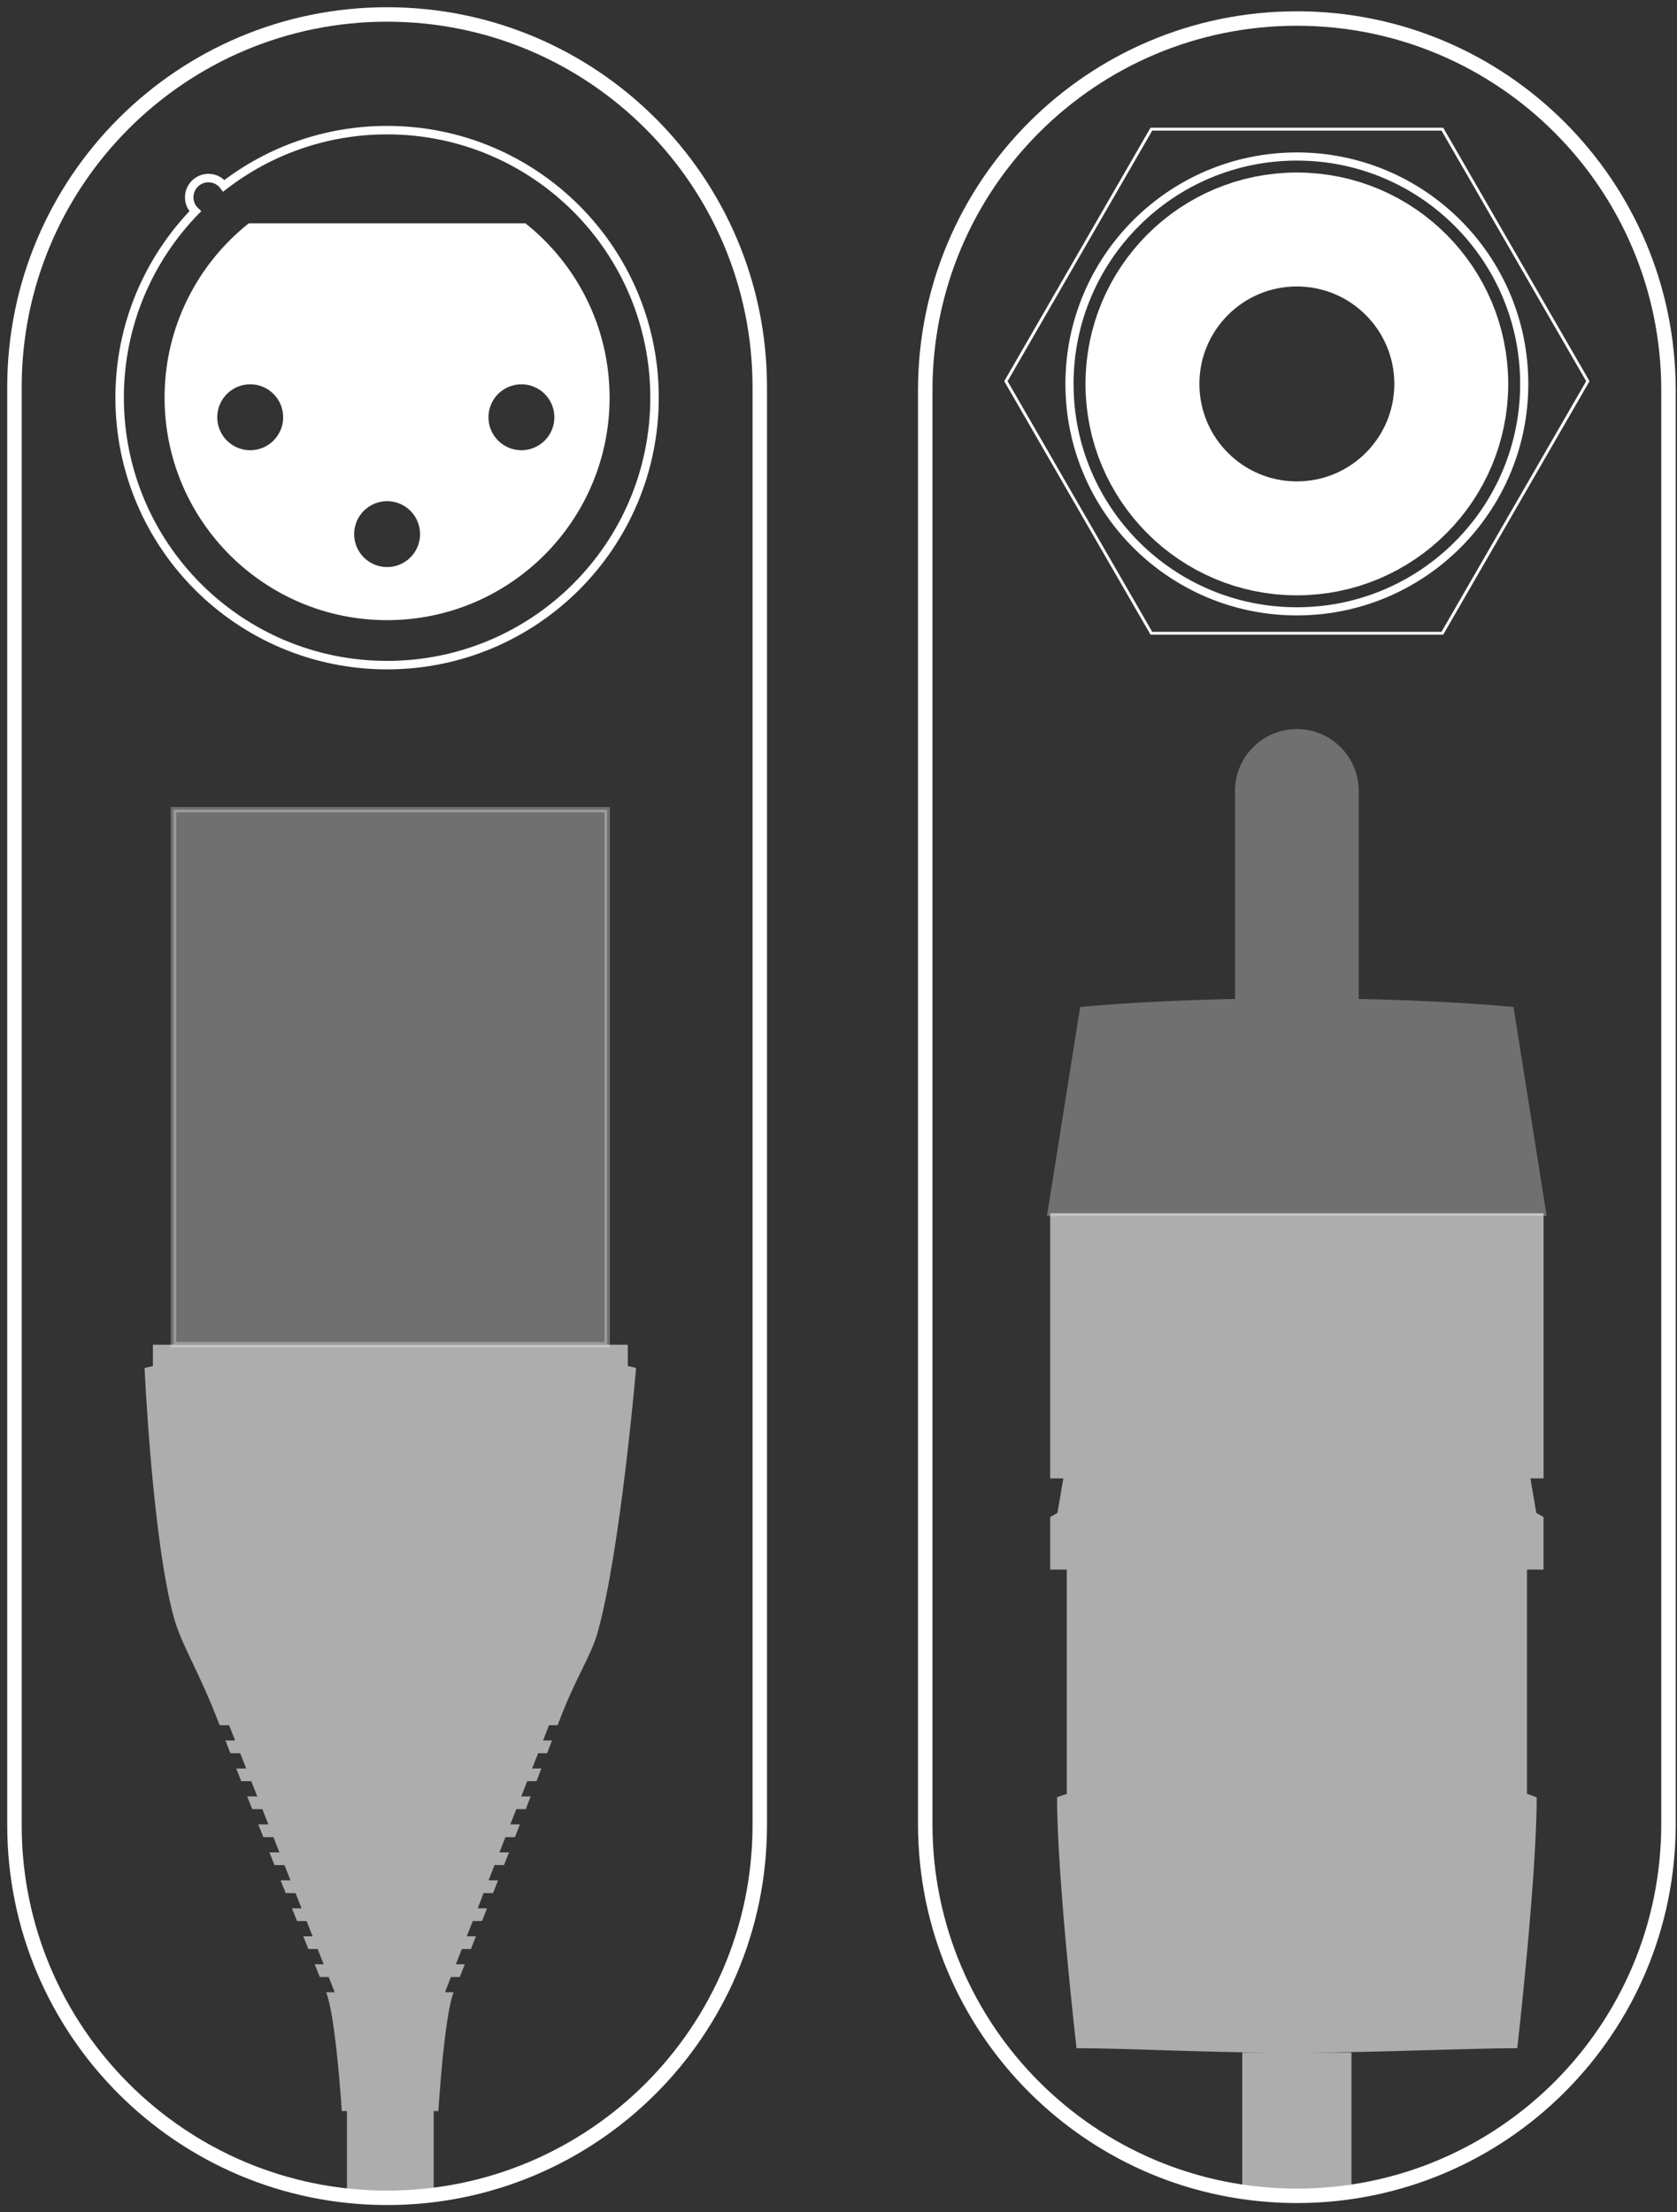
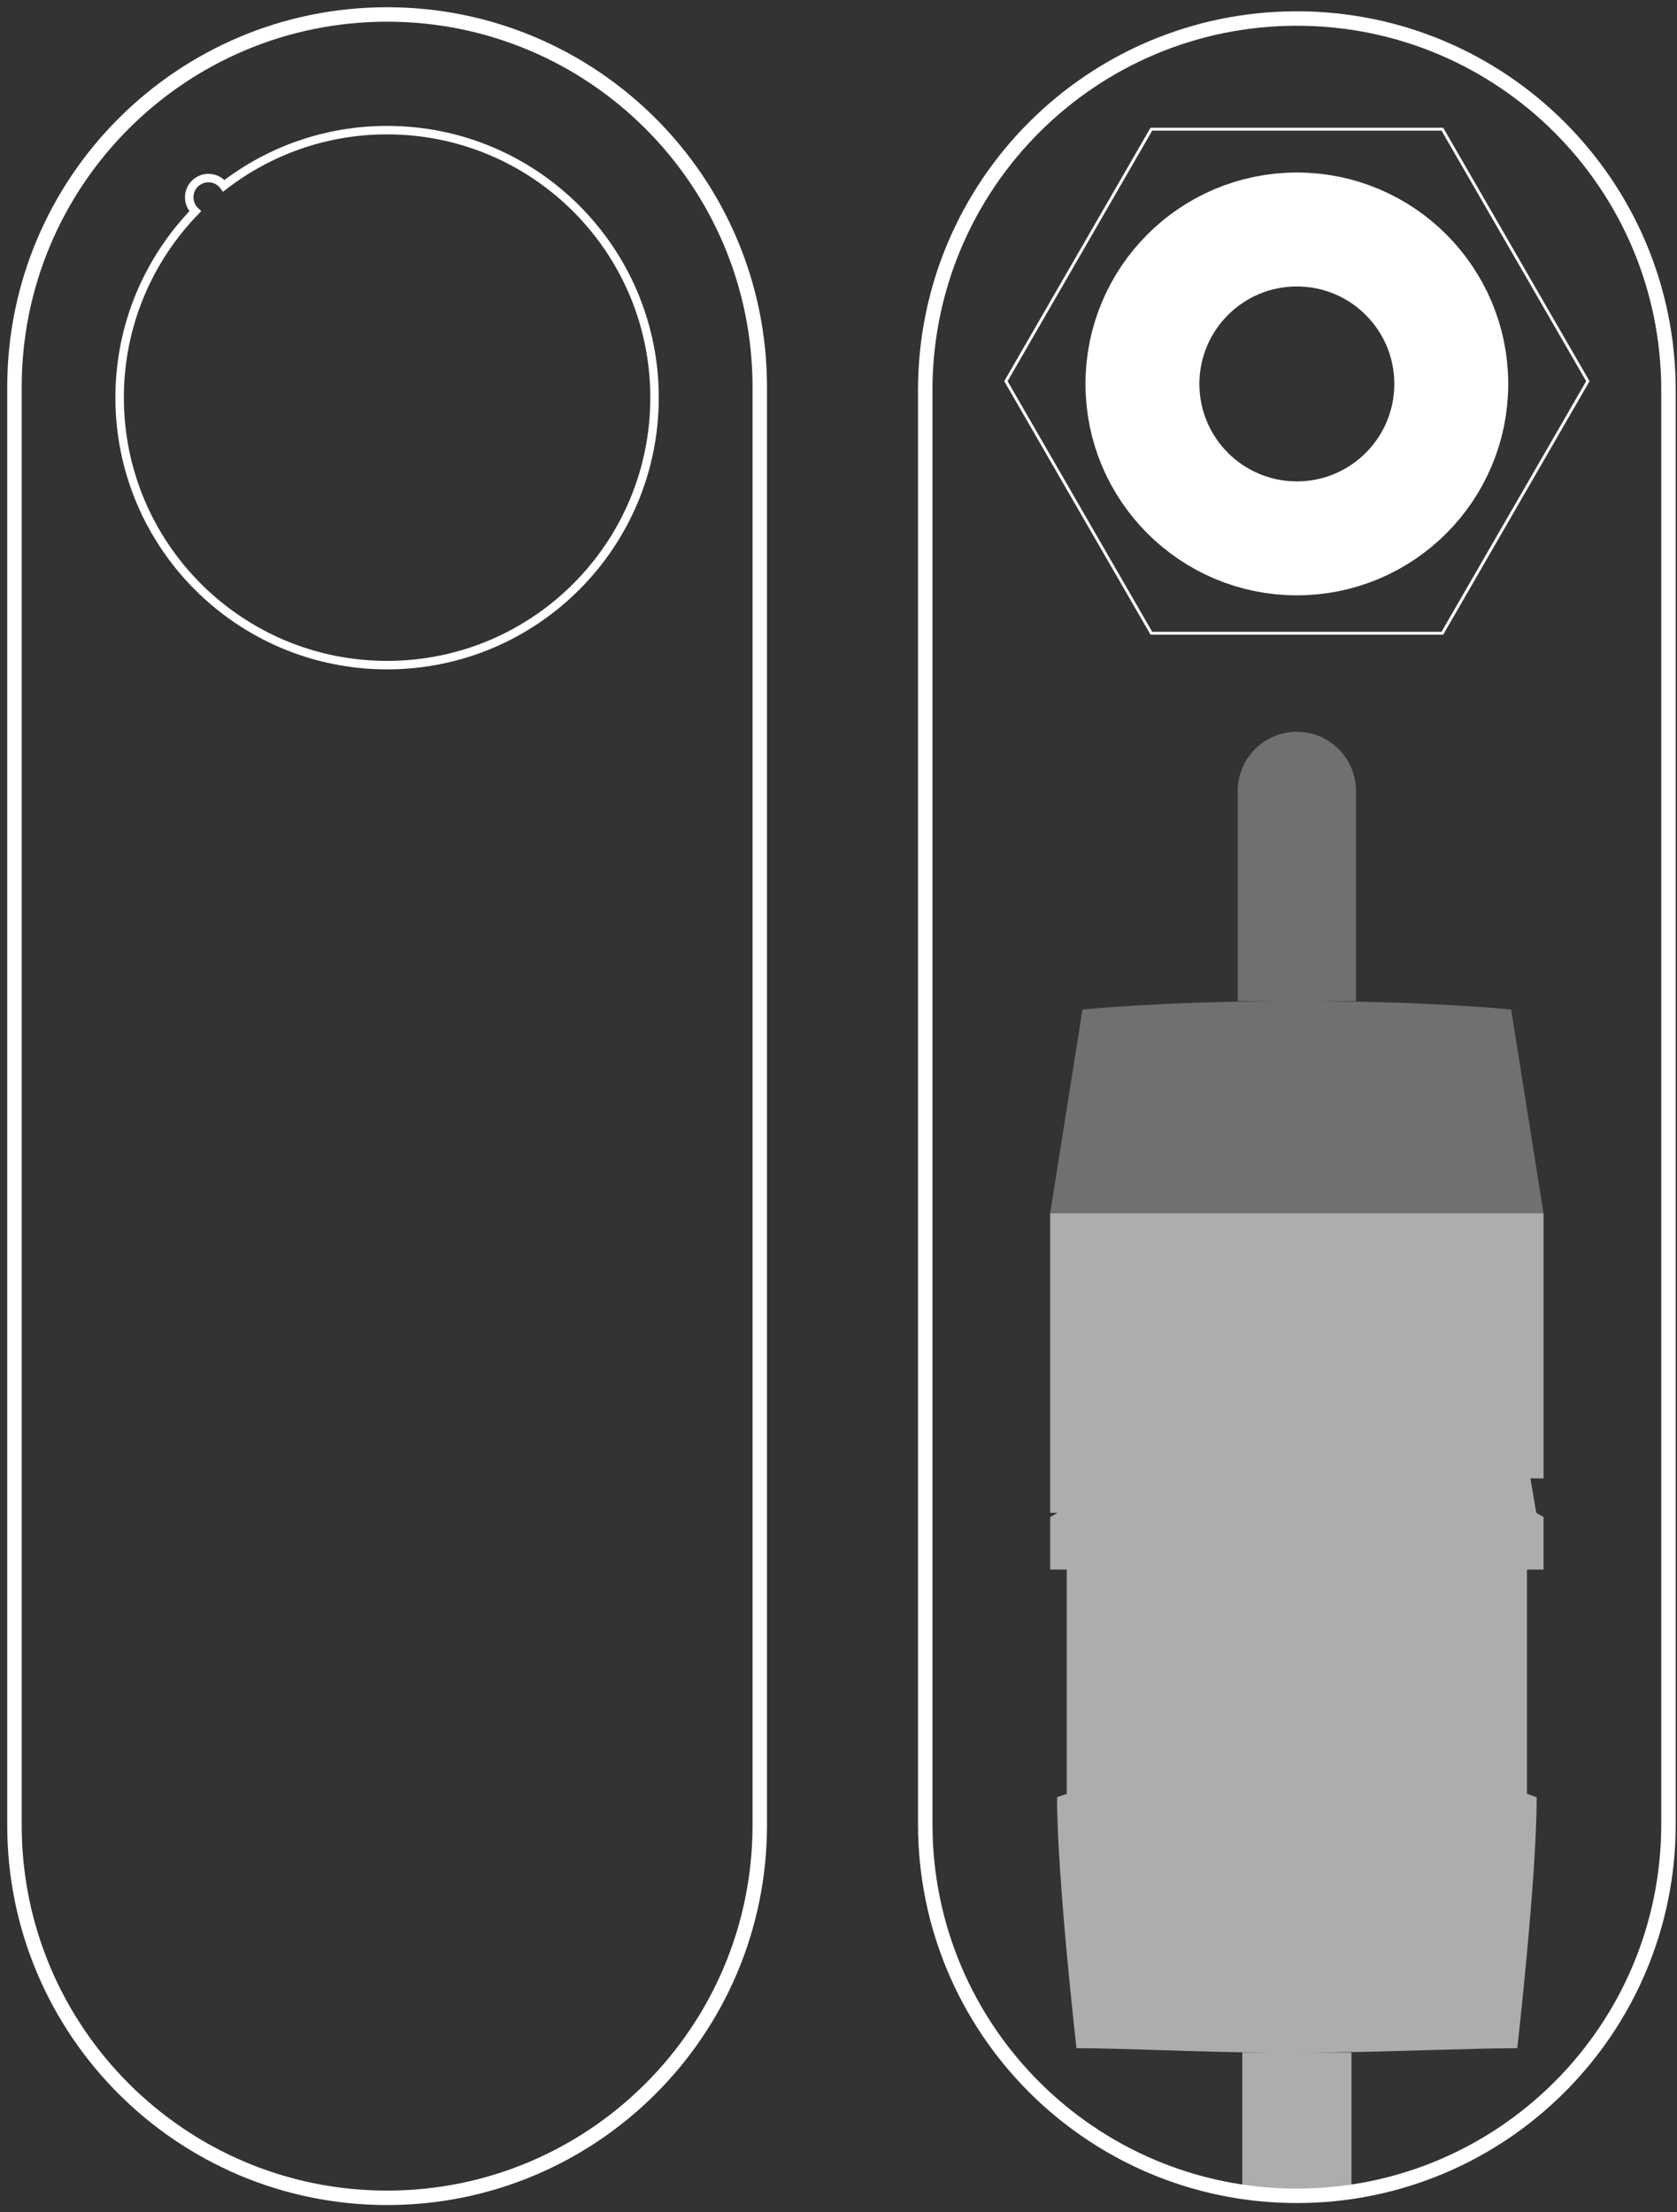
<svg xmlns="http://www.w3.org/2000/svg" width="116" height="153" viewBox="0 0 116 153" fill="none">
  <rect x="0" y="0" width="116" height="153" fill="#333333" stroke="none" />
-   <path d="M89.705 42.28C98.392 42.28 105.433 35.238 105.433 26.552C105.433 17.866 98.392 10.824 89.705 10.824C81.019 10.824 73.978 17.866 73.978 26.552C73.978 35.238 81.019 42.28 89.705 42.28Z" stroke="white" stroke-width="0.563" stroke-miterlimit="10" />
-   <path opacity="0.6" fill-rule="evenodd" clip-rule="evenodd" d="M72.642 102.244V83.91H106.771V102.244H105.861L106.266 104.627L106.769 104.919V108.55H105.623V124.06L106.294 124.298C106.294 129.908 104.951 141.653 104.951 141.653C103.469 141.653 101.406 141.712 99.07 141.779C96.094 141.864 92.677 141.961 89.456 141.966C89.549 141.966 89.633 141.966 89.705 141.966C90.649 141.966 93.482 141.953 93.482 141.953V151.585C93.482 151.585 90.649 151.859 89.705 151.859C88.762 151.859 85.929 151.585 85.929 151.585V141.953C85.929 141.953 86.969 141.958 87.999 141.962C85.189 141.942 82.508 141.857 80.113 141.781C77.96 141.714 76.039 141.653 74.462 141.653C74.462 141.653 73.118 129.908 73.118 124.298L73.79 124.06V108.55H72.644V104.919L73.146 104.627L73.552 102.244H72.642Z" fill="white" />
+   <path opacity="0.6" fill-rule="evenodd" clip-rule="evenodd" d="M72.642 102.244V83.91H106.771V102.244H105.861L106.266 104.627L106.769 104.919V108.55H105.623V124.06L106.294 124.298C106.294 129.908 104.951 141.653 104.951 141.653C103.469 141.653 101.406 141.712 99.07 141.779C96.094 141.864 92.677 141.961 89.456 141.966C89.549 141.966 89.633 141.966 89.705 141.966C90.649 141.966 93.482 141.953 93.482 141.953V151.585C93.482 151.585 90.649 151.859 89.705 151.859C88.762 151.859 85.929 151.585 85.929 151.585V141.953C85.929 141.953 86.969 141.958 87.999 141.962C85.189 141.942 82.508 141.857 80.113 141.781C77.96 141.714 76.039 141.653 74.462 141.653C74.462 141.653 73.118 129.908 73.118 124.298L73.79 124.06V108.55H72.644V104.919L73.146 104.627H72.642Z" fill="white" />
  <path d="M89.705 37.233C95.604 37.233 100.386 32.451 100.386 26.552C100.386 20.653 95.604 15.871 89.705 15.871C83.806 15.871 79.024 20.653 79.024 26.552C79.024 32.451 83.806 37.233 89.705 37.233Z" stroke="white" stroke-width="7.88" stroke-miterlimit="10" />
  <g opacity="0.3">
    <path fill-rule="evenodd" clip-rule="evenodd" d="M93.795 54.699C93.795 52.442 91.962 50.609 89.705 50.609C87.448 50.609 85.615 52.442 85.615 54.699V69.232H88.847C80.211 69.267 74.878 69.818 74.878 69.818L72.64 83.91H72.641H106.767L104.529 69.818C104.529 69.818 99.196 69.267 90.56 69.232H93.795V54.699Z" fill="white" />
-     <path d="M85.615 69.232H85.428V69.42H85.615V69.232ZM88.847 69.232L88.848 69.42L88.847 69.045V69.232ZM74.878 69.818L74.859 69.631L74.715 69.646L74.693 69.788L74.878 69.818ZM72.64 83.91L72.454 83.88L72.42 84.097H72.64V83.91ZM106.767 83.91V84.097H106.987L106.952 83.88L106.767 83.91ZM104.529 69.818L104.714 69.788L104.692 69.646L104.548 69.631L104.529 69.818ZM90.56 69.232V69.045L90.559 69.42L90.56 69.232ZM93.795 69.232V69.42H93.983V69.232H93.795ZM89.705 50.797C91.859 50.797 93.608 52.546 93.608 54.699H93.983C93.983 52.339 92.066 50.422 89.705 50.422V50.797ZM85.803 54.699C85.803 52.546 87.552 50.797 89.705 50.797V50.422C87.345 50.422 85.428 52.339 85.428 54.699H85.803ZM85.803 69.232V54.699H85.428V69.232H85.803ZM88.847 69.045H85.615V69.42H88.847V69.045ZM88.846 69.045C84.524 69.062 81.028 69.209 78.613 69.351C77.405 69.422 76.467 69.492 75.831 69.544C75.513 69.57 75.27 69.592 75.107 69.607C75.025 69.615 74.963 69.621 74.922 69.625C74.901 69.627 74.885 69.628 74.875 69.629C74.869 69.63 74.865 69.63 74.863 69.631C74.861 69.631 74.86 69.631 74.86 69.631C74.859 69.631 74.859 69.631 74.859 69.631C74.859 69.631 74.859 69.631 74.859 69.631C74.859 69.631 74.859 69.631 74.878 69.818C74.897 70.004 74.897 70.004 74.897 70.004C74.897 70.004 74.897 70.004 74.897 70.004C74.897 70.004 74.898 70.004 74.898 70.004C74.899 70.004 74.9 70.004 74.901 70.004C74.903 70.004 74.907 70.003 74.912 70.003C74.922 70.002 74.938 70 74.958 69.998C74.999 69.994 75.06 69.988 75.141 69.981C75.303 69.966 75.545 69.944 75.862 69.918C76.495 69.866 77.43 69.796 78.635 69.725C81.044 69.584 84.533 69.437 88.848 69.42L88.846 69.045ZM74.693 69.788L72.454 83.88L72.825 83.939L75.063 69.847L74.693 69.788ZM72.64 84.097H72.641V83.722H72.64V84.097ZM72.641 84.097H106.767V83.722H72.641V84.097ZM106.952 83.88L104.714 69.788L104.344 69.847L106.582 83.939L106.952 83.88ZM104.529 69.818C104.548 69.631 104.548 69.631 104.548 69.631C104.548 69.631 104.548 69.631 104.548 69.631C104.548 69.631 104.547 69.631 104.547 69.631C104.546 69.631 104.545 69.631 104.544 69.631C104.541 69.63 104.537 69.63 104.532 69.629C104.522 69.628 104.506 69.627 104.485 69.625C104.444 69.621 104.382 69.615 104.3 69.607C104.137 69.592 103.894 69.57 103.576 69.544C102.94 69.492 102.002 69.422 100.794 69.351C98.378 69.209 94.882 69.062 90.561 69.045L90.559 69.42C94.873 69.437 98.362 69.584 100.772 69.725C101.977 69.796 102.912 69.866 103.545 69.918C103.862 69.944 104.103 69.966 104.265 69.981C104.346 69.988 104.408 69.994 104.448 69.998C104.469 70 104.484 70.002 104.494 70.003C104.5 70.003 104.503 70.004 104.506 70.004C104.507 70.004 104.508 70.004 104.509 70.004C104.509 70.004 104.509 70.004 104.509 70.004C104.509 70.004 104.509 70.004 104.51 70.004C104.51 70.004 104.51 70.004 104.529 69.818ZM93.795 69.045H90.56V69.42H93.795V69.045ZM93.608 54.699V69.232H93.983V54.699H93.608Z" fill="white" />
  </g>
  <path d="M99.769 8.934H79.641L69.58 26.363L79.641 43.795H99.769L109.833 26.363L99.769 8.934Z" stroke="white" stroke-width="0.2" stroke-miterlimit="10" />
  <path d="M115.411 26.987C115.411 12.79 103.902 1.281 89.705 1.281C75.509 1.281 64 12.79 64 26.987V126.157C64 140.354 75.509 151.862 89.705 151.862C103.902 151.862 115.411 140.354 115.411 126.157V26.987Z" stroke="white" stroke-miterlimit="10" />
  <path d="M26.777 9C22.524 9 18.607 10.436 15.482 12.849C15.241 12.525 14.854 12.316 14.419 12.316C13.685 12.316 13.088 12.911 13.088 13.645C13.088 14.026 13.25 14.369 13.505 14.611C10.27 17.943 8.275 22.488 8.275 27.5C8.275 37.717 16.558 46 26.775 46C36.992 46 45.275 37.717 45.275 27.5C45.275 17.283 36.992 9 26.775 9H26.777Z" stroke="white" stroke-width="0.586" stroke-miterlimit="10" />
-   <path fill-rule="evenodd" clip-rule="evenodd" d="M17.206 15.445H36.344C39.892 18.265 42.166 22.616 42.166 27.499C42.166 35.998 35.275 42.89 26.775 42.89C18.276 42.89 11.384 36 11.384 27.499C11.384 22.616 13.66 18.265 17.206 15.445ZM19.587 28.858C19.587 30.117 18.566 31.137 17.307 31.137C16.048 31.137 15.027 30.117 15.027 28.858C15.027 27.599 16.048 26.578 17.307 26.578C18.566 26.578 19.587 27.599 19.587 28.858ZM36.067 31.137C37.326 31.137 38.346 30.117 38.346 28.858C38.346 27.599 37.326 26.578 36.067 26.578C34.808 26.578 33.787 27.599 33.787 28.858C33.787 30.117 34.808 31.137 36.067 31.137ZM29.056 36.94C29.056 38.199 28.036 39.219 26.777 39.219C25.518 39.219 24.497 38.199 24.497 36.94C24.497 35.681 25.518 34.66 26.777 34.66C28.036 34.66 29.056 35.681 29.056 36.94Z" fill="white" />
-   <path opacity="0.3" d="M42 56H12V93H42V56Z" fill="white" stroke="white" stroke-width="0.376" stroke-miterlimit="10" />
-   <path opacity="0.6" fill-rule="evenodd" clip-rule="evenodd" d="M10.576 94.475V93.002V93H43.424V94.473L44 94.607C44 94.607 42.915 107.3 41.334 112.911C41.097 113.752 40.731 114.498 40.274 115.43C39.793 116.411 39.211 117.598 38.572 119.316H37.976L37.565 120.371H38.178C38.069 120.662 37.959 120.956 37.847 121.251H37.222L36.81 122.306H37.446C37.364 122.524 37.28 122.743 37.197 122.963C37.168 123.037 37.14 123.111 37.111 123.186H36.467L36.056 124.24H36.706C36.65 124.387 36.594 124.533 36.537 124.68C36.48 124.827 36.424 124.974 36.368 125.12H35.713L35.302 126.175H35.96C35.915 126.292 35.87 126.409 35.825 126.525C35.757 126.702 35.688 126.879 35.62 127.055H34.961L34.549 128.11H35.208C35.094 128.406 34.98 128.699 34.865 128.99H34.206L33.795 130.045H34.452C34.397 130.184 34.343 130.322 34.289 130.459C34.228 130.615 34.167 130.77 34.107 130.925H33.454L33.043 131.98H33.689C33.573 132.278 33.456 132.572 33.342 132.86H32.7L32.288 133.914H32.922C32.804 134.216 32.687 134.509 32.573 134.794H31.946L31.534 135.849H32.151C32.051 136.099 31.955 136.34 31.862 136.574L31.8 136.729H31.191L30.78 137.784H31.378C30.726 139.413 30.323 146 30.323 146H30V152H24V146H23.642C23.642 146 23.229 139.417 22.557 137.784H23.154L22.736 136.729H22.125C22.056 136.559 21.985 136.385 21.912 136.206C21.864 136.089 21.815 135.97 21.766 135.849H22.389L21.971 134.794H21.333C21.279 134.662 21.225 134.528 21.17 134.393C21.107 134.235 21.042 134.076 20.976 133.914H21.624L21.207 132.86H20.548C20.455 132.63 20.362 132.398 20.267 132.163L20.192 131.98H20.86L20.442 130.925H19.765C19.709 130.787 19.654 130.648 19.598 130.509C19.536 130.355 19.474 130.201 19.411 130.045H20.095L19.677 128.99H18.987C18.939 128.87 18.891 128.749 18.843 128.628C18.774 128.456 18.706 128.283 18.636 128.11H19.328L18.91 127.055H18.214L18.213 127.052C18.097 126.76 17.981 126.469 17.865 126.175H18.563L18.146 125.12H17.448C17.417 125.044 17.387 124.968 17.357 124.892C17.271 124.674 17.185 124.457 17.101 124.24H17.797L17.379 123.186H16.687C16.573 122.891 16.458 122.598 16.344 122.306H17.03L16.612 121.251H15.935C15.88 121.107 15.825 120.965 15.77 120.823C15.712 120.672 15.654 120.521 15.596 120.371H16.265L15.848 119.316H15.193C14.487 117.459 13.838 116.092 13.297 114.955C12.739 113.779 12.296 112.848 12.028 111.873C10.532 106.439 10 94.609 10 94.609L10.576 94.475Z" fill="white" />
  <path d="M52.554 26.777C52.554 12.541 41.013 1 26.777 1C12.541 1 1 12.541 1 26.777V126.223C1 140.459 12.541 152 26.777 152C41.013 152 52.554 140.459 52.554 126.223V26.777Z" stroke="white" stroke-miterlimit="10" />
</svg>